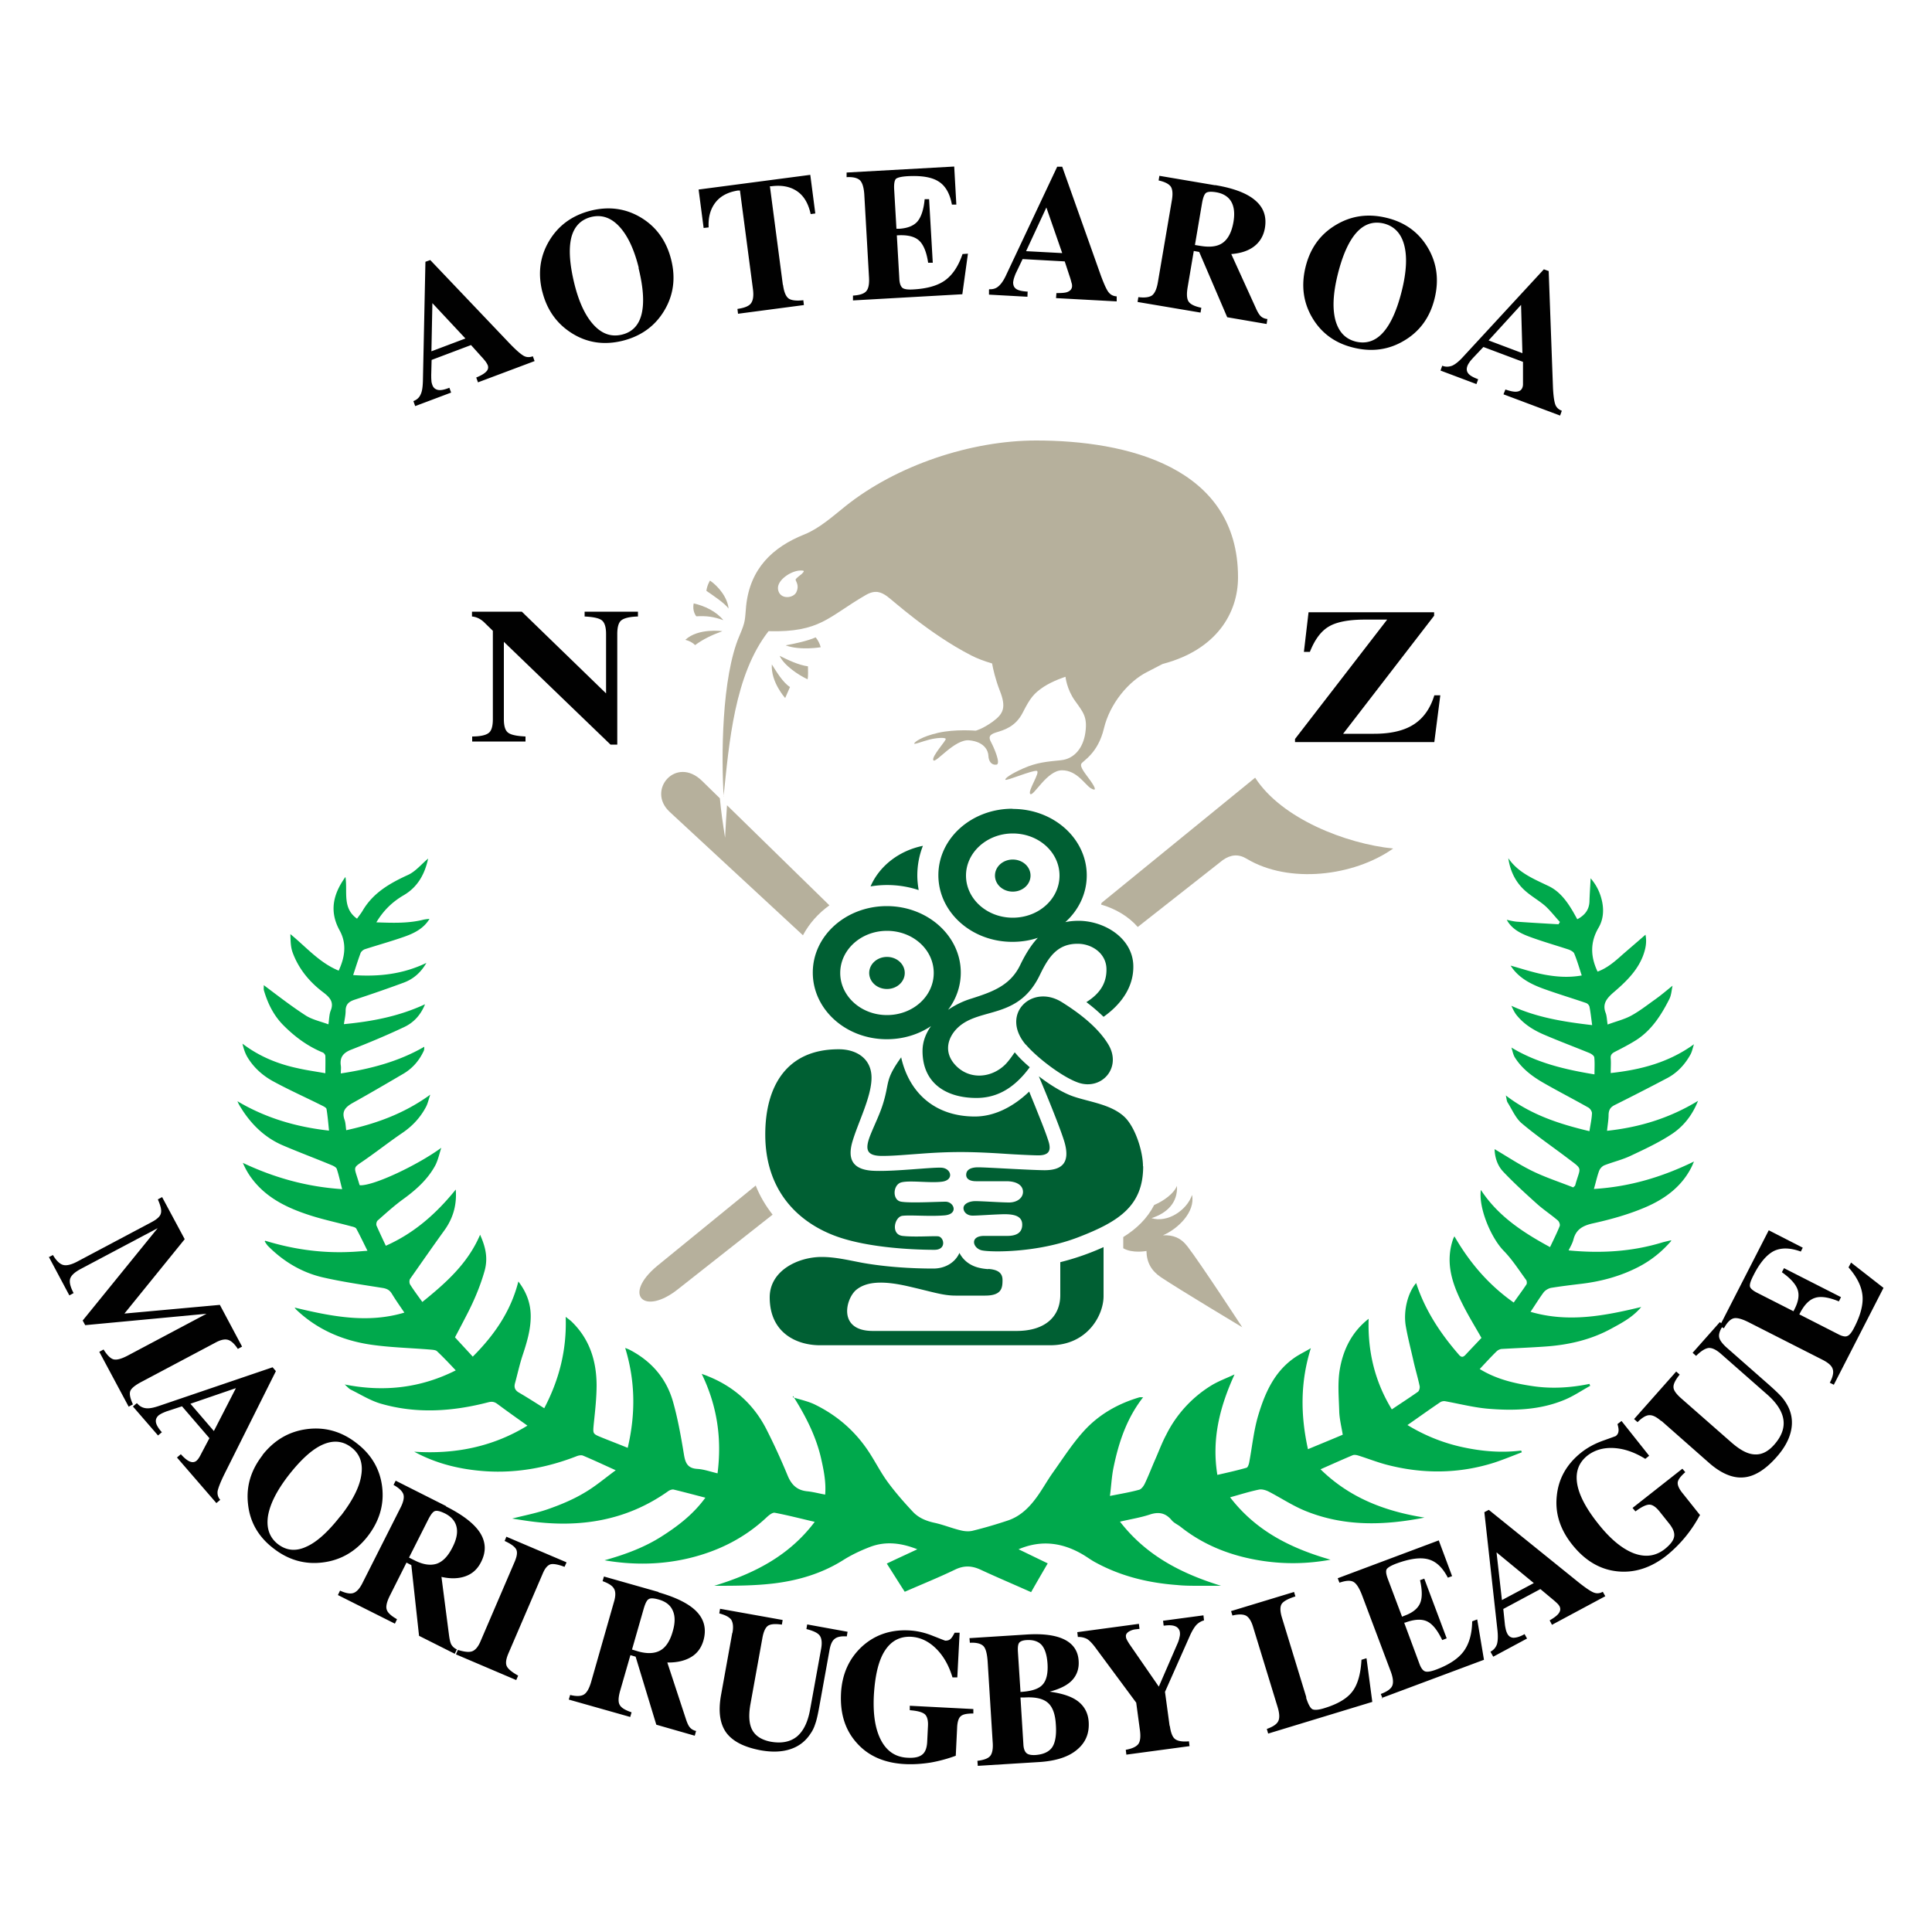
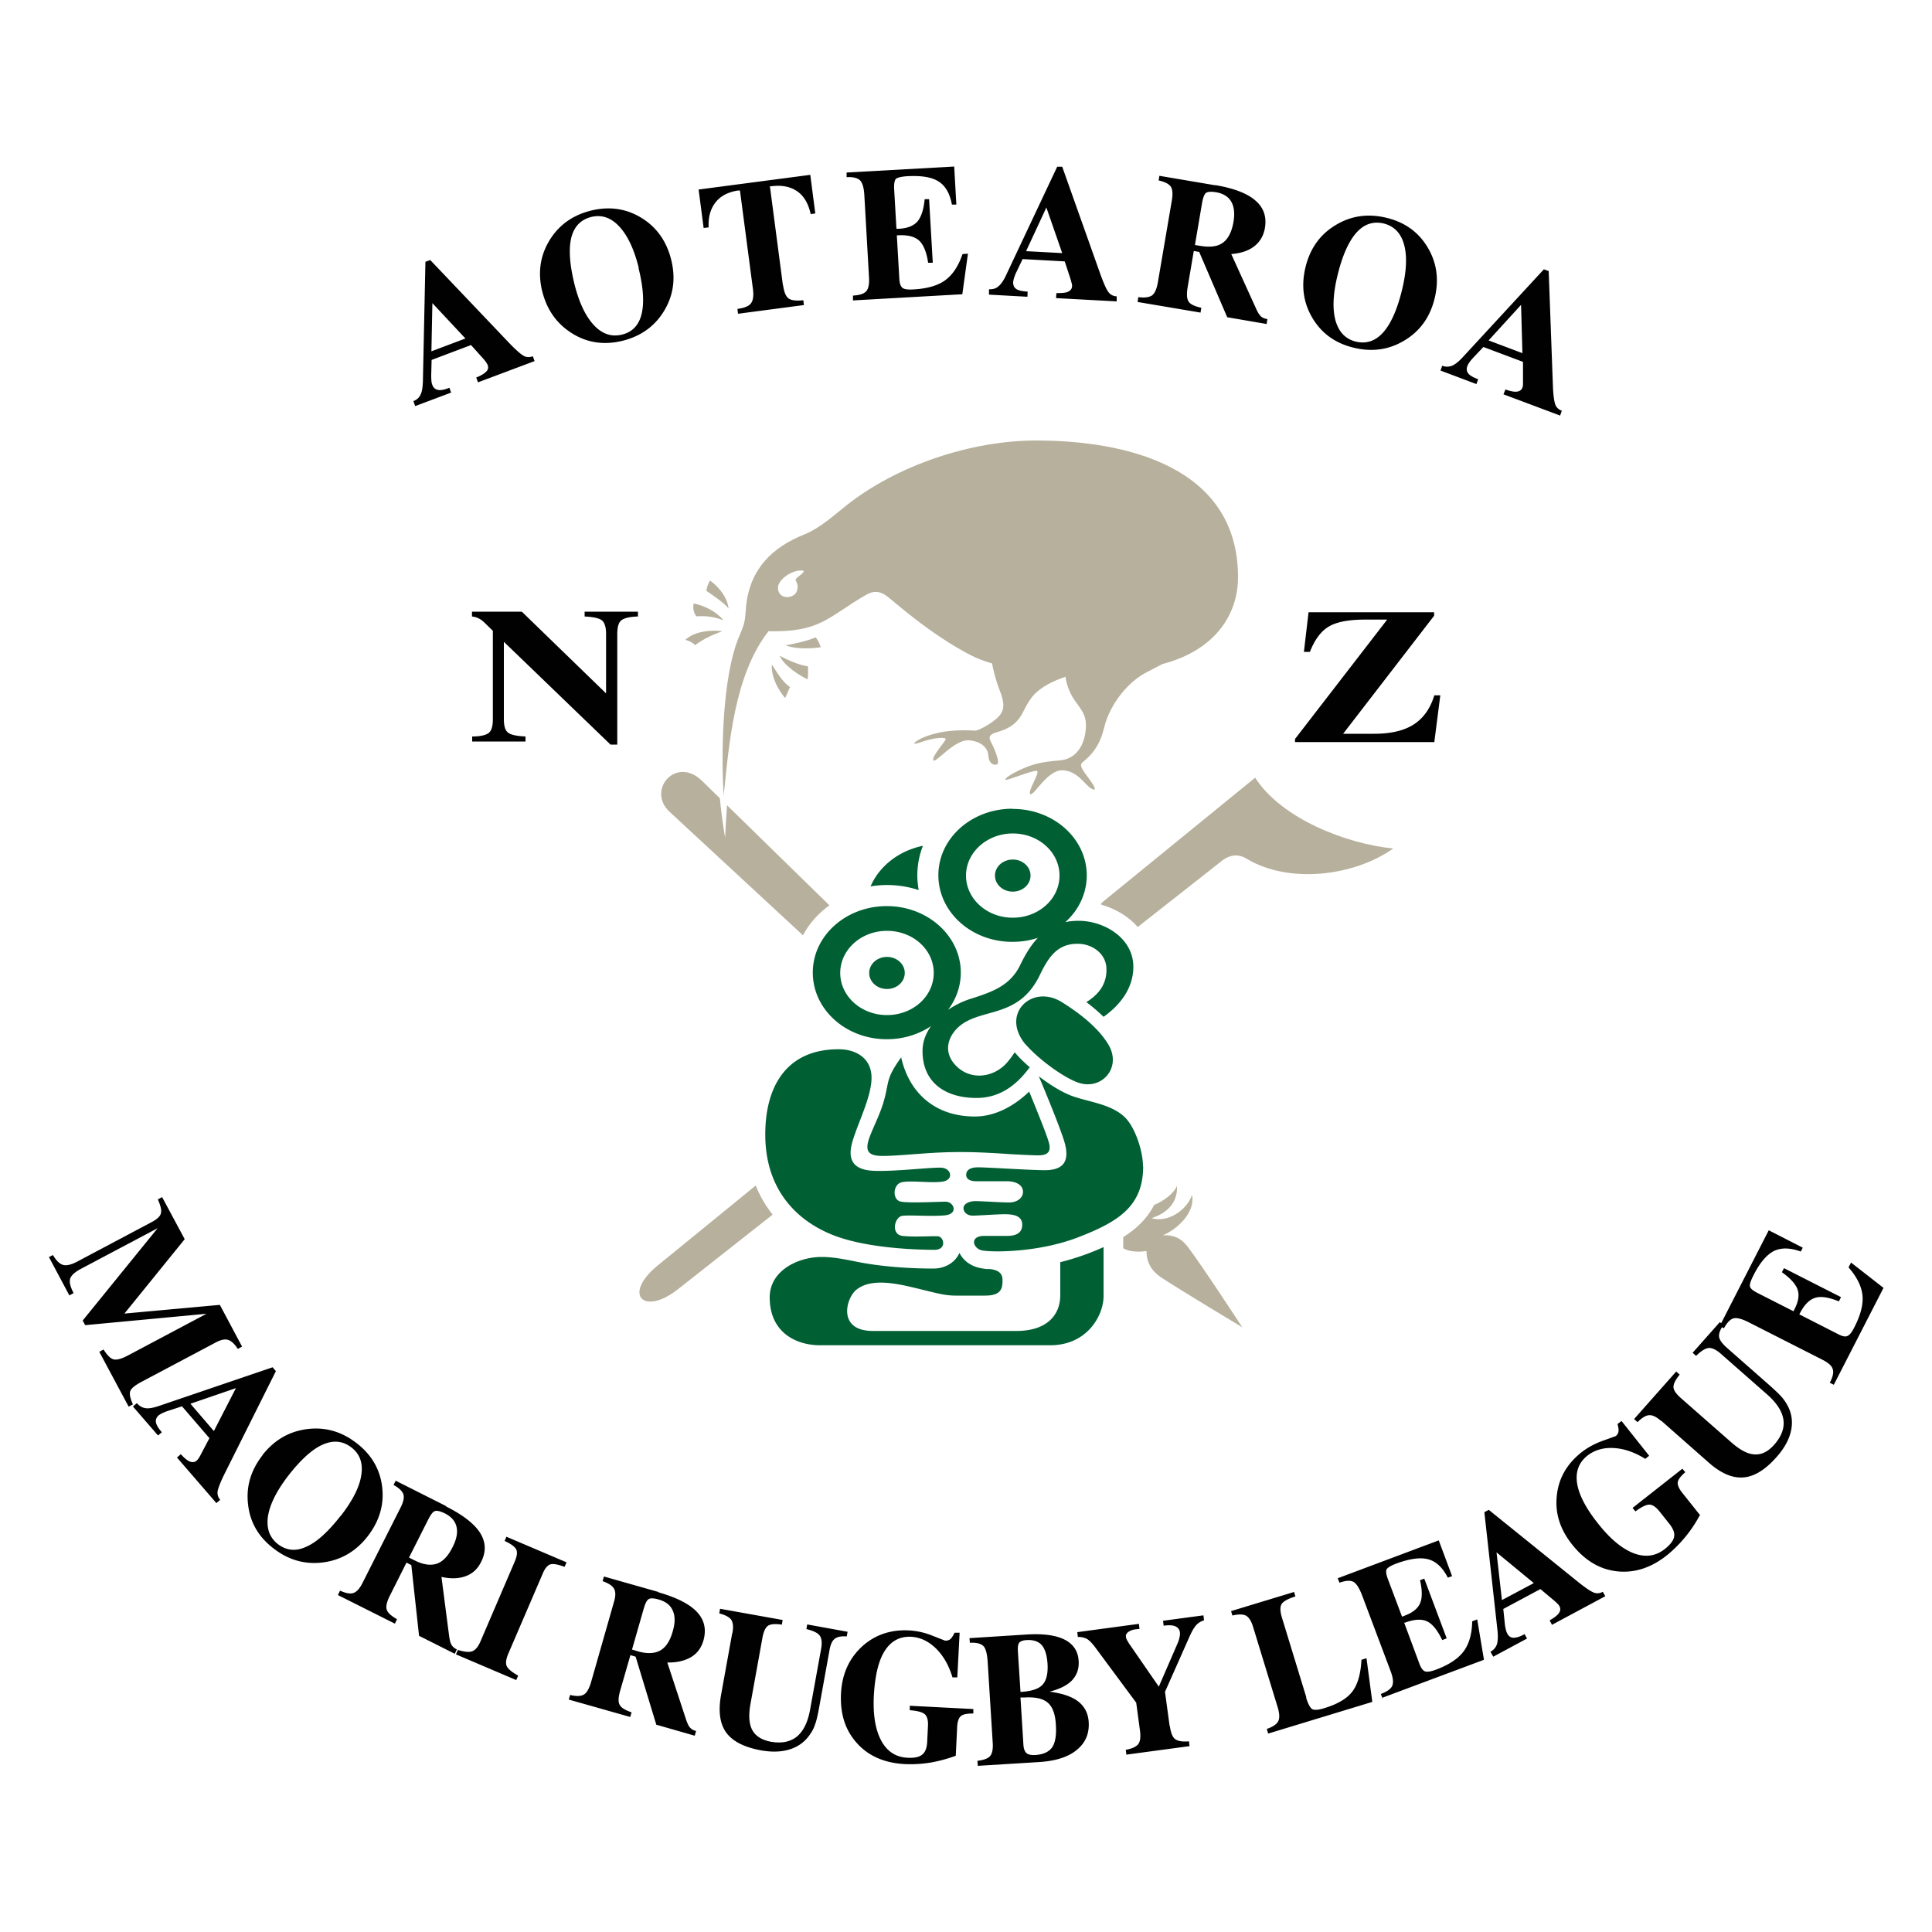
<svg xmlns="http://www.w3.org/2000/svg" width="100" height="100" fill-rule="evenodd" stroke-linejoin="round" stroke-miterlimit="2" clip-rule="evenodd" viewBox="0 0 100 100" xml:space="preserve">
-   <path fill="#00a94c" fill-rule="nonzero" d="M41.03 72.32c.4.13.82.21 1.19.4 1.17.58 2.11 1.42 2.81 2.52.32.5.59 1.03.94 1.5.4.54.84 1.04 1.3 1.53.29.3.68.46 1.1.55.46.1.89.28 1.35.39.2.05.43.07.63.02.61-.15 1.22-.33 1.82-.53.65-.22 1.11-.68 1.5-1.22.29-.4.53-.84.82-1.25.52-.73 1.01-1.5 1.61-2.16.77-.85 1.75-1.41 2.86-1.74.07-.02.14 0 .21-.01-.84 1.07-1.26 2.31-1.53 3.62-.1.47-.12.96-.19 1.49.55-.11 1.04-.19 1.51-.32.12-.03.24-.2.3-.33.19-.4.35-.82.53-1.23.19-.43.35-.87.57-1.28a6.28 6.28 0 0 1 2.34-2.56c.36-.22.77-.37 1.2-.57-.77 1.69-1.19 3.35-.89 5.2.53-.12 1.02-.23 1.51-.37.07-.02.12-.18.14-.28.15-.8.23-1.63.46-2.41.34-1.14.81-2.23 1.82-2.96.27-.2.58-.34.91-.54-.55 1.75-.54 3.46-.15 5.23.62-.26 1.19-.49 1.8-.75-.06-.38-.16-.77-.18-1.16-.02-.76-.1-1.55.04-2.29.18-.98.62-1.88 1.48-2.55-.05 1.68.31 3.23 1.2 4.69.46-.31.91-.6 1.35-.91.07-.05.11-.21.09-.3-.1-.47-.24-.92-.34-1.39-.13-.57-.28-1.15-.38-1.73-.13-.8.12-1.73.54-2.21.46 1.41 1.26 2.62 2.23 3.73.12.13.21.1.31 0 .26-.28.53-.56.84-.89-.31-.55-.67-1.13-.97-1.73-.54-1.06-.91-2.15-.51-3.35.02-.07.06-.13.08-.18.78 1.35 1.76 2.51 3.07 3.43.22-.32.45-.62.66-.94.03-.05.02-.17-.01-.22-.38-.52-.73-1.07-1.17-1.52-.67-.69-1.31-2.24-1.18-3.15.89 1.36 2.18 2.2 3.58 2.96.19-.4.36-.74.5-1.09.03-.08-.03-.24-.11-.3-.35-.3-.75-.56-1.09-.87-.59-.53-1.18-1.07-1.73-1.65-.3-.32-.43-.75-.44-1.16.65.38 1.29.81 1.97 1.14.68.33 1.42.57 2.1.84.07-.07.09-.08.1-.1.28-1.03.45-.77-.48-1.48-.77-.58-1.57-1.13-2.3-1.75-.31-.27-.49-.71-.72-1.07-.05-.09-.05-.21-.09-.36 1.31 1.01 2.78 1.48 4.33 1.85.05-.34.12-.64.13-.93 0-.1-.1-.25-.2-.3-.76-.43-1.54-.83-2.29-1.26-.58-.33-1.12-.73-1.49-1.31-.1-.15-.13-.35-.19-.53 1.32.8 2.78 1.14 4.3 1.39 0-.31.02-.6-.01-.88-.01-.09-.16-.19-.26-.23-.76-.31-1.53-.6-2.28-.92-.55-.23-1.06-.53-1.45-1-.13-.15-.22-.34-.3-.52 1.32.61 2.72.83 4.18 1-.05-.36-.08-.66-.14-.96a.3.3 0 0 0-.19-.19c-.7-.24-1.4-.45-2.1-.7-.71-.25-1.38-.58-1.79-1.23.58.16 1.17.36 1.77.47.61.11 1.23.16 1.91.04-.13-.4-.24-.78-.39-1.14-.04-.09-.18-.16-.28-.2-.7-.23-1.41-.43-2.1-.69-.44-.17-.87-.4-1.11-.85.19.04.38.09.57.1.7.05 1.4.09 2.11.13.02-.04.05-.08.07-.12-.25-.27-.48-.57-.75-.82-.32-.28-.7-.49-1.02-.77-.51-.44-.8-1.02-.9-1.71.51.75 1.31 1.07 2.08 1.44.57.27.94.77 1.26 1.31.07.12.14.25.23.41.38-.2.61-.48.63-.91.01-.38.04-.76.06-1.21.33.38.51.79.6 1.23.09.46.05.92-.19 1.33-.44.75-.42 1.49-.05 2.27.5-.18.9-.53 1.29-.88.39-.34.78-.67 1.19-1.03.08.4 0 .75-.13 1.1-.31.8-.92 1.37-1.55 1.91-.34.3-.56.58-.38 1.04.06.16.06.35.1.6.42-.16.85-.26 1.22-.46.44-.24.83-.55 1.24-.84.31-.22.6-.47.9-.71-.05.23-.06.49-.17.7-.42.83-.92 1.61-1.72 2.12-.35.22-.72.41-1.09.6-.16.08-.24.17-.22.35.02.24 0 .47 0 .75 1.57-.17 3.01-.55 4.31-1.49-.06.17-.09.35-.17.51-.29.53-.69.97-1.23 1.25-.89.47-1.79.93-2.69 1.38-.23.11-.32.25-.33.5 0 .27-.05.53-.08.84 1.68-.18 3.23-.65 4.71-1.55-.31.78-.79 1.36-1.42 1.76-.65.42-1.36.75-2.06 1.08-.44.21-.92.32-1.38.5a.55.55 0 0 0-.27.31c-.1.28-.16.57-.26.91 1.82-.11 3.5-.6 5.18-1.42-.07.16-.11.26-.16.35-.53 1.01-1.42 1.63-2.43 2.05-.86.36-1.77.61-2.68.81-.51.12-.84.32-.97.83-.05.19-.15.36-.25.56 1.65.16 3.25.07 4.81-.4.16-.05.32-.08.48-.12 0 0 .02.02.03.02-.48.56-1.05 1.02-1.71 1.36-.95.49-1.97.76-3.04.88-.5.06-.99.12-1.48.2-.14.03-.29.12-.38.23-.23.31-.43.64-.68 1.01 1.95.57 3.82.21 5.73-.25-.44.53-1 .82-1.55 1.12-1.08.59-2.25.85-3.47.93-.73.05-1.46.08-2.18.12-.09 0-.2.05-.27.11-.3.29-.58.6-.89.93.86.53 1.81.75 2.77.89.97.14 1.94.08 2.91-.12.01.03.02.06.04.1-.44.24-.86.53-1.32.72-1.29.54-2.66.58-4.03.46-.72-.07-1.43-.25-2.14-.38-.09-.02-.21 0-.29.06-.55.37-1.09.76-1.68 1.17.89.54 1.83.92 2.83 1.14 1.01.22 2.03.31 3.06.18 0 .03.02.06.03.09-.47.18-.93.37-1.41.53-1.85.59-3.73.6-5.6.11-.49-.13-.97-.32-1.45-.47-.09-.03-.21-.05-.29-.02-.55.23-1.08.47-1.67.73 1.5 1.47 3.31 2.17 5.38 2.5-2.13.42-4.17.46-6.15-.34-.67-.27-1.28-.68-1.92-1.01-.14-.07-.34-.13-.49-.1-.49.1-.96.25-1.5.4 1.32 1.72 3.1 2.63 5.2 3.23-1.22.22-2.34.23-3.46.07-1.58-.23-3.04-.77-4.3-1.77-.15-.12-.35-.2-.47-.35-.31-.37-.66-.44-1.12-.29-.48.16-.99.24-1.55.37 1.37 1.77 3.19 2.69 5.23 3.32h-1.12c-.39 0-.77 0-1.16-.04-1.48-.11-2.89-.45-4.2-1.16-.21-.11-.4-.25-.61-.38-1.07-.65-2.19-.82-3.39-.31.5.24.99.48 1.51.73-.31.53-.6 1.03-.86 1.49-.89-.4-1.77-.77-2.63-1.17-.44-.2-.84-.22-1.3 0-.85.41-1.72.76-2.61 1.15-.28-.43-.59-.93-.93-1.46.52-.25 1.03-.48 1.58-.74-.83-.33-1.64-.43-2.45-.12-.47.18-.94.4-1.37.67-1.09.69-2.29 1.05-3.54 1.21-1.04.13-2.09.13-3.15.13 2.04-.62 3.87-1.54 5.2-3.31-.7-.16-1.38-.34-2.07-.47-.11-.02-.28.11-.39.21-1.14 1.08-2.49 1.76-4 2.13-1.44.35-2.91.38-4.42.12 1.04-.29 2.02-.65 2.9-1.2.87-.55 1.68-1.16 2.32-2.04-.58-.15-1.1-.29-1.64-.42-.08-.02-.21.03-.28.08-2.17 1.54-4.58 1.91-7.16 1.56-.3-.04-.6-.09-.92-.14.67-.17 1.31-.29 1.92-.51.62-.22 1.24-.48 1.81-.82.57-.33 1.07-.76 1.63-1.17-.62-.28-1.15-.53-1.7-.76-.08-.03-.2-.01-.29.02-1.53.6-3.12.9-4.76.79-1.29-.09-2.52-.38-3.68-1.01 2.1.14 4.07-.25 5.86-1.35-.52-.37-1.03-.73-1.54-1.11-.16-.12-.28-.15-.48-.1-1.85.48-3.72.61-5.58.07-.54-.16-1.03-.47-1.54-.72-.1-.05-.17-.14-.32-.27 2.06.41 3.96.17 5.75-.73-.33-.35-.64-.68-.97-.99-.06-.06-.19-.07-.28-.08-1.05-.09-2.1-.11-3.14-.26-1.43-.21-2.74-.76-3.82-1.77a.72.72 0 0 1-.13-.15c1.91.46 3.78.83 5.68.26-.23-.34-.45-.65-.65-.98-.11-.18-.24-.25-.44-.29-1.06-.17-2.12-.32-3.16-.56-1.09-.26-2.03-.83-2.82-1.63-.06-.07-.11-.15-.16-.23.01 0 .02-.02.03-.03 1.43.44 2.9.65 4.4.58.29-.01.58-.04.89-.06-.2-.4-.38-.78-.58-1.15-.04-.06-.15-.09-.24-.11-.77-.21-1.56-.37-2.32-.63-1.13-.38-2.17-.91-2.89-1.91-.16-.22-.3-.47-.42-.75 1.63.77 3.31 1.24 5.14 1.36-.1-.38-.17-.72-.28-1.05-.03-.08-.16-.15-.26-.19-.84-.35-1.7-.67-2.54-1.03-.86-.37-1.53-.99-2.05-1.77-.1-.16-.21-.31-.29-.51 1.45.86 3.02 1.33 4.74 1.52-.04-.39-.07-.76-.13-1.12-.02-.08-.18-.15-.28-.2-.82-.41-1.65-.78-2.46-1.22-.54-.29-1.01-.7-1.34-1.24-.13-.21-.21-.46-.27-.72.88.67 1.85 1.06 2.9 1.28.44.1.89.16 1.39.25 0-.34.01-.61 0-.89 0-.07-.08-.17-.15-.19-.77-.32-1.42-.8-2.01-1.39-.52-.52-.82-1.14-1.02-1.82-.02-.08 0-.18-.01-.27.71.53 1.4 1.07 2.14 1.55.34.23.78.32 1.21.48.04-.29.04-.52.12-.72.18-.45-.07-.69-.38-.93-.72-.54-1.28-1.22-1.59-2.06-.11-.29-.11-.62-.12-.96.82.67 1.5 1.48 2.5 1.89.32-.69.43-1.39.05-2.08-.54-.98-.35-1.87.3-2.77.12.76-.18 1.61.6 2.16.12-.17.22-.29.3-.43.54-.91 1.39-1.4 2.33-1.83.4-.18.7-.56 1.05-.85-.17.79-.53 1.47-1.27 1.9-.58.34-1.04.78-1.41 1.4.85.03 1.66.06 2.45-.14.1-.02.2-.03.3-.04-.29.49-.78.74-1.29.92-.68.24-1.37.43-2.05.65-.09.03-.2.12-.23.21-.13.35-.24.7-.38 1.13 1.32.09 2.56-.04 3.79-.63-.3.52-.69.84-1.17 1.02-.84.31-1.68.6-2.53.88-.31.1-.48.24-.48.58 0 .21-.05.43-.09.69 1.46-.14 2.84-.4 4.2-1.03-.23.57-.6.96-1.1 1.19-.89.42-1.8.8-2.72 1.16-.41.16-.6.39-.54.82.02.12 0 .25 0 .41 1.53-.23 2.99-.61 4.32-1.38 0 .07 0 .16-.03.22-.23.49-.57.89-1.04 1.17-.87.51-1.74 1.02-2.62 1.51-.36.2-.6.42-.44.87.06.16.06.34.09.55 1.55-.34 3-.86 4.35-1.84-.09.26-.13.47-.23.65-.29.54-.69.97-1.2 1.32-.62.42-1.21.88-1.82 1.31-.82.59-.72.32-.42 1.36 0 .02.02.04.03.05.73.03 3.01-1.06 4.21-1.94-.1.31-.17.65-.32.93-.39.71-.98 1.24-1.64 1.72-.47.34-.9.73-1.34 1.12-.05.05-.08.19-.05.26.15.34.31.68.48 1.04 1.47-.65 2.62-1.67 3.62-2.91.06.78-.13 1.47-.58 2.1-.6.83-1.19 1.68-1.78 2.52-.05.07-.05.22 0 .3.19.3.4.58.63.9 1.21-.98 2.35-1.98 2.99-3.48.28.63.42 1.2.23 1.88-.24.84-.58 1.62-.98 2.38-.19.37-.38.73-.55 1.05.32.35.61.66.92 1 1.12-1.12 1.97-2.35 2.36-3.89.41.53.64 1.12.64 1.8 0 .68-.19 1.32-.4 1.96-.17.5-.28 1.02-.42 1.53-.05.21.02.35.21.46.43.25.85.52 1.31.81.77-1.47 1.17-3.01 1.11-4.73.13.1.21.16.29.23.94.9 1.3 2.03 1.31 3.29 0 .68-.08 1.37-.15 2.05-.04.47-.06.48.38.66.44.18.89.35 1.38.55.41-1.74.4-3.44-.13-5.17.08.03.16.06.24.1 1.13.59 1.9 1.49 2.24 2.7.25.89.41 1.8.56 2.71.07.44.19.72.69.75.34.02.67.14 1.05.23.23-1.81-.02-3.5-.82-5.15.13.05.23.08.34.13 1.36.55 2.38 1.48 3.03 2.78.39.77.75 1.56 1.08 2.36.2.48.49.76 1.02.81.3.03.59.11.92.17.05-.61-.06-1.2-.19-1.78-.26-1.21-.82-2.29-1.47-3.32l-.02.06Z" />
  <path fill="#010101" fill-rule="nonzero" d="m77.05 17.62 1.75.66-.07-2.5-1.68 1.84Zm-2.4 1.31c.18.07.34.06.51 0 .16-.07.35-.22.56-.45l4.19-4.54.25.09.22 5.99c.02.48.07.79.13.94.06.14.17.24.33.3l-.09.25-2.93-1.1.1-.25c.26.09.46.13.6.11.14-.02.23-.08.28-.21a.47.47 0 0 0 .03-.19v-1.14l-2.05-.77-.53.56c-.07.08-.14.15-.19.23-.05.07-.09.14-.11.2-.05.14-.04.26.04.37.08.11.24.2.47.29l.05.02-.09.25-1.86-.7.09-.25Zm-2.09-3.89c.24-.97.28-1.76.12-2.36-.16-.6-.51-.97-1.05-1.11-.54-.13-1.01.02-1.41.46-.4.44-.73 1.17-.98 2.18-.24.97-.28 1.75-.12 2.36.17.61.51.97 1.05 1.11.54.13 1.01-.02 1.41-.46.4-.44.73-1.17.98-2.18Zm-4.98-1.24c.24-.96.76-1.68 1.57-2.16.8-.48 1.68-.6 2.64-.36.94.23 1.65.75 2.12 1.55.47.8.58 1.68.34 2.64-.24.96-.76 1.68-1.57 2.16-.8.48-1.68.6-2.64.36-.94-.23-1.65-.75-2.12-1.55-.47-.8-.58-1.68-.34-2.64Zm-5.74-1.12.31.05c.5.08.88.03 1.15-.17.27-.2.45-.55.54-1.05.08-.45.04-.81-.11-1.07s-.42-.43-.79-.49c-.25-.04-.42-.03-.51.03-.09.06-.16.24-.21.52l-.37 2.18h-.01Zm1.05-3.1c.97.16 1.67.43 2.09.8.43.37.59.84.49 1.43-.07.39-.25.7-.54.93-.29.23-.69.37-1.2.41l1.26 2.77c.09.21.18.36.26.44.08.08.19.13.32.15h.03l-.04.26-2.04-.35-1.45-3.38-.28-.05-.32 1.89c-.06.36-.04.6.06.74s.32.24.65.31l-.04.25-3.26-.55.04-.25c.33.04.56.01.71-.09.14-.11.24-.33.3-.67l.73-4.28c.05-.31.03-.54-.06-.68-.1-.14-.31-.25-.63-.32l.04-.24 2.89.49-.01-.01ZM53.11 13l1.87.1-.82-2.36L53.11 13Zm-1.9 1.97c.19.01.35-.04.48-.16.13-.11.27-.31.4-.6l2.63-5.58h.26l2.01 5.66c.17.45.3.74.41.86.1.12.24.18.4.19v.26l-3.14-.17.02-.26c.27 0 .48-.01.6-.07.13-.06.2-.15.21-.28 0-.05 0-.11-.03-.19-.02-.08-.05-.2-.1-.34l-.25-.76-2.18-.12-.33.69c-.05.1-.08.19-.11.28-.03.09-.04.16-.05.23 0 .15.04.26.15.34.11.08.29.12.54.14h.06l-.01.27-1.99-.11v-.26l.02-.02Zm-7.06.58v-.25c.33-.02.56-.09.68-.22s.17-.37.15-.72l-.24-4.22c-.02-.42-.1-.68-.23-.81-.13-.12-.36-.18-.69-.16v-.24l5.57-.31.11 1.97h-.23c-.1-.56-.33-.97-.68-1.19-.35-.23-.89-.32-1.62-.28-.32.02-.52.07-.6.14-.07.08-.1.25-.09.51l.12 2.07h.16c.43-.03.74-.16.93-.38.19-.23.32-.61.37-1.15h.23l.19 3.29h-.24c-.08-.55-.24-.94-.47-1.15-.23-.21-.6-.3-1.11-.27h-.04l.13 2.26c.01.23.07.38.16.46.09.07.28.1.57.08.72-.04 1.27-.2 1.65-.48.38-.28.68-.73.89-1.35l.28-.02-.29 2.1-5.66.32Zm-3.62-.8c.05.37.15.6.29.7.14.1.4.13.76.09l.03.25-3.41.45-.03-.25c.35-.05.59-.14.7-.29.11-.15.15-.39.1-.75l-.67-5.09h-.1c-.51.08-.9.28-1.16.61-.26.33-.39.76-.36 1.3l-.26.03-.26-1.99 5.78-.76.26 2-.24.03c-.12-.55-.35-.94-.7-1.18s-.79-.33-1.33-.26h-.08l.67 5.1.01.01Zm-7.47-.89c-.24-.97-.58-1.68-1.01-2.14-.43-.46-.91-.62-1.45-.49-.54.14-.88.49-1.03 1.07-.14.58-.09 1.37.16 2.39.24.97.58 1.68 1.01 2.14.43.46.91.62 1.45.49.54-.13.88-.49 1.02-1.07.14-.58.09-1.37-.16-2.38l.01-.01Zm-4.99 1.24c-.24-.96-.12-1.84.36-2.64s1.2-1.32 2.16-1.56c.94-.23 1.81-.11 2.6.37s1.31 1.21 1.55 2.17.12 1.84-.36 2.64-1.2 1.32-2.16 1.56c-.94.23-1.81.11-2.6-.38s-1.31-1.21-1.55-2.17v.01Zm-5.73 3.08 1.75-.66-1.71-1.83-.05 2.49h.01Zm3.74 19.04c0 .36.07.6.23.71.15.11.45.17.89.19v.26h-2.76v-.26c.43 0 .71-.07.85-.18.15-.11.22-.35.22-.72v-4.57l-.39-.38-.03-.03c-.2-.2-.42-.31-.66-.33v-.25h2.58l4.36 4.23v-3.08c0-.36-.08-.6-.23-.71-.15-.11-.45-.17-.88-.19v-.25h2.76v.25c-.42.01-.7.08-.85.19-.15.11-.22.35-.22.72v5.72h-.35l-5.52-5.32v4Zm68.85 34.46-.22-.11c.16-.3.21-.54.15-.71-.05-.17-.23-.33-.55-.49l-3.78-1.92c-.37-.19-.64-.26-.81-.21-.17.05-.33.22-.49.51l-.22-.11 2.54-4.96 1.76.9-.1.2c-.55-.2-1.01-.21-1.39-.03-.37.19-.73.6-1.06 1.26-.15.29-.21.48-.18.59.03.1.16.21.4.33l1.85.94.07-.14c.19-.38.24-.71.14-.99-.1-.28-.37-.58-.81-.89l.11-.21 2.95 1.5-.11.22c-.53-.22-.95-.28-1.24-.18-.29.09-.56.36-.79.82l-.02.03 2.02 1.03c.21.11.37.14.47.09.11-.04.23-.19.36-.45.33-.64.47-1.2.42-1.66-.05-.47-.29-.95-.72-1.44l.13-.25 1.68 1.31-2.58 5.03.02-.01Zm-8.95 1.87c-.24-.21-.44-.31-.61-.3-.17 0-.38.13-.61.36l-.18-.16 2.18-2.46.18.16c-.22.27-.33.49-.32.65 0 .16.14.35.4.58l2.62 2.3c.44.38.83.59 1.19.6.36.02.69-.15 1-.5.38-.43.54-.86.48-1.29-.06-.43-.34-.87-.84-1.31l-2.4-2.11c-.24-.21-.45-.31-.63-.3-.17.02-.39.15-.65.41l-.18-.16 1.41-1.59.18.16c-.17.24-.24.44-.22.6.02.16.15.34.38.55l2.16 1.9c.34.3.58.53.71.68.13.15.23.31.31.46.21.41.26.84.16 1.29-.1.45-.35.9-.74 1.34-.58.66-1.16 1.02-1.72 1.06-.56.05-1.17-.21-1.8-.77l-2.45-2.16-.01.01Zm1.99 4.9a6.768 6.768 0 0 1-1.69 2.05c-.83.66-1.7.93-2.59.83-.9-.1-1.67-.57-2.32-1.39-.62-.78-.89-1.62-.79-2.52.09-.9.52-1.65 1.28-2.25.32-.25.69-.45 1.11-.6.42-.15.64-.23.66-.24.08-.06.13-.14.14-.23.02-.09 0-.22-.05-.39l.21-.16 1.43 1.8-.2.16c-.55-.34-1.09-.53-1.63-.56-.53-.03-.98.1-1.35.38-.46.36-.64.84-.55 1.44.09.6.46 1.31 1.11 2.12.62.78 1.23 1.28 1.83 1.51.6.22 1.13.15 1.61-.23.27-.22.43-.42.47-.62.04-.2-.04-.41-.23-.66l-.51-.64c-.19-.24-.37-.37-.54-.37-.17 0-.41.12-.72.35l-.15-.18 2.58-2.03.15.18c-.24.21-.37.38-.39.52-.02.14.06.34.26.58l.9 1.13-.03.02Zm-10.23 4.37 1.65-.88-1.93-1.59.28 2.47Zm-.59 2.67c.17-.09.27-.22.33-.38.05-.17.06-.41.03-.71l-.68-6.13.23-.12 4.67 3.77c.38.3.64.47.79.52.15.05.3.03.44-.05l.13.23-2.76 1.48-.12-.23c.24-.14.4-.26.48-.38.08-.12.09-.23.03-.35a.644.644 0 0 0-.12-.15c-.06-.06-.15-.14-.26-.23l-.61-.51-1.92 1.03.08.77c.01.11.03.2.05.29.02.09.05.16.08.22.07.13.17.2.31.21.13 0 .31-.04.53-.16l.05-.03.13.23-1.75.94-.13-.23-.01-.03Zm-5.59 2.42-.09-.23c.32-.12.52-.26.59-.42.07-.16.05-.4-.07-.73l-1.49-3.96c-.15-.39-.3-.62-.46-.7-.16-.08-.39-.06-.71.05l-.09-.23 5.23-1.96.69 1.85-.22.08c-.27-.52-.6-.84-1.01-.95-.4-.11-.94-.04-1.63.21-.3.11-.48.22-.53.31-.05.1-.02.27.07.51l.73 1.94.15-.06c.4-.15.66-.36.78-.63s.12-.67 0-1.2l.22-.08 1.16 3.09-.23.09c-.25-.52-.51-.84-.79-.97s-.66-.11-1.14.07h-.04l.79 2.13c.08.22.18.35.29.39.11.04.3.01.57-.09.67-.25 1.15-.57 1.43-.95s.43-.9.44-1.55l.26-.1.35 2.09-5.3 1.98.05.02Zm-3.96-.05c.11.35.22.55.33.61.11.05.32.04.63-.06.68-.21 1.16-.49 1.44-.86s.43-.92.47-1.64l.26-.08.3 2.26-5.39 1.64-.07-.24c.31-.11.51-.24.59-.4.08-.16.07-.4-.03-.73l-1.27-4.15c-.09-.3-.21-.49-.36-.58-.15-.08-.39-.09-.71-.01l-.07-.23 3.26-.99.07.23c-.38.12-.62.25-.71.39-.09.14-.09.38.02.73l1.26 4.12-.02-.01Zm-7.05 1.47c.05.36.14.59.28.69.14.1.37.14.71.11l.03.25-3.27.44-.03-.25c.33-.06.54-.16.65-.3.1-.14.13-.38.08-.73l-.19-1.41-2.06-2.78c-.2-.28-.37-.45-.49-.52a.962.962 0 0 0-.47-.1l-.03-.25 3.19-.43.03.26-.17.02a.86.86 0 0 0-.41.14c-.09.07-.14.15-.12.25 0 .05.02.1.05.16.03.06.07.12.11.19l1.54 2.23.95-2.19c.06-.13.1-.25.12-.36.03-.11.03-.2.02-.27a.376.376 0 0 0-.23-.3c-.13-.06-.32-.07-.56-.04h-.05l-.03-.25 2.09-.28.03.26c-.15.04-.28.12-.39.23-.11.12-.22.3-.33.54l-1.3 2.93.24 1.77.01-.01Zm-7.75-1.76h.09c.53-.04.89-.16 1.08-.38.19-.21.28-.57.25-1.07-.03-.45-.13-.77-.3-.97-.17-.19-.43-.28-.78-.26-.19.01-.32.06-.38.13-.07.08-.09.25-.07.52l.13 2.02-.02.01Zm.02.3.15 2.41c.01.23.07.38.16.46.09.08.24.11.46.1.41-.03.7-.16.87-.4.16-.24.23-.63.19-1.18-.03-.54-.17-.92-.42-1.13-.24-.21-.64-.3-1.18-.27h-.23v.01Zm-2.21 3.52-.02-.25c.33-.04.55-.12.66-.25.11-.13.16-.38.13-.73l-.26-4.17c-.03-.41-.1-.68-.23-.8s-.36-.18-.69-.16l-.02-.24 2.99-.19c.84-.05 1.49.04 1.94.27.45.23.69.6.72 1.09.03.4-.09.74-.33 1-.25.27-.64.46-1.17.6.65.09 1.15.25 1.48.51.33.26.51.61.54 1.05.04.6-.16 1.08-.61 1.45-.44.37-1.08.57-1.9.63l-3.23.2v-.01Zm-1.12-.52c-.43.16-.87.28-1.32.36-.45.07-.88.1-1.31.08-1.06-.05-1.9-.41-2.5-1.08-.61-.67-.88-1.52-.83-2.57.05-1 .41-1.8 1.07-2.42.66-.61 1.48-.9 2.45-.85.4.02.81.11 1.23.28.41.16.63.25.65.25.1 0 .19-.02.26-.08s.14-.17.22-.33h.26l-.12 2.31h-.25c-.19-.63-.48-1.13-.86-1.5-.38-.37-.8-.57-1.27-.6-.59-.03-1.04.21-1.37.72-.33.51-.51 1.29-.57 2.32-.05 1 .08 1.77.38 2.33s.75.86 1.36.89c.35.02.6-.03.76-.16.16-.12.24-.34.26-.64l.04-.82c.02-.31-.04-.52-.16-.63-.13-.11-.38-.18-.78-.21v-.23l3.29.17v.23c-.33 0-.54.04-.65.14-.11.09-.18.29-.19.61l-.07 1.44.02-.01Zm-11.58-6.35c.06-.31.03-.53-.06-.68-.1-.14-.31-.25-.62-.33l.04-.24 3.24.58-.04.24c-.35-.05-.59-.03-.72.06s-.23.3-.29.64l-.62 3.43c-.1.57-.07 1.02.1 1.33.17.31.49.51.95.6.56.1 1.01.01 1.35-.26.34-.28.57-.74.69-1.4l.57-3.14c.06-.32.03-.55-.07-.69-.1-.14-.33-.25-.69-.34l.04-.24 2.09.38-.04.24c-.29-.02-.5.02-.63.13-.13.1-.22.3-.27.61l-.51 2.82c-.08.45-.15.77-.22.96-.06.19-.14.36-.24.5-.25.39-.59.66-1.03.81-.44.15-.95.17-1.53.07-.87-.16-1.47-.46-1.81-.92-.33-.46-.42-1.1-.27-1.94l.58-3.21.01-.01Zm-5.2.86.3.09c.48.14.87.12 1.16-.04.29-.16.51-.49.65-.99.13-.44.13-.8 0-1.08-.12-.28-.37-.47-.73-.57-.25-.07-.42-.08-.51-.02-.1.05-.18.22-.26.49l-.61 2.13v-.01Zm1.38-2.96c.94.27 1.61.61 1.99 1.02.38.41.49.9.33 1.47-.11.38-.32.67-.64.86-.32.19-.73.29-1.23.28l.95 2.89c.07.22.14.38.21.46.07.09.17.15.3.19h.03l-.07.25-1.99-.57-1.07-3.52-.27-.08-.53 1.84c-.1.35-.11.6-.02.74.08.15.29.27.61.38l-.07.24-3.18-.9.07-.24c.32.08.56.07.71-.02.15-.09.27-.3.37-.63l1.19-4.17c.09-.3.09-.53 0-.68-.08-.15-.28-.28-.59-.39l.07-.24 2.82.8.01.02Zm-4.77-1.54-.1.22c-.34-.13-.59-.17-.73-.13-.15.05-.28.2-.39.46l-1.78 4.14c-.13.3-.16.52-.09.67.07.15.27.31.59.49l-.1.23-3.12-1.33.1-.23c.33.1.58.13.74.07.16-.06.3-.22.42-.49l1.79-4.17c.11-.27.14-.47.07-.61s-.27-.29-.6-.44l.09-.22 3.1 1.32.01.02Zm-8.15-.26.28.14c.45.23.83.28 1.15.18.32-.11.59-.39.82-.85.21-.41.28-.76.21-1.06-.07-.3-.27-.53-.61-.7-.23-.11-.39-.15-.5-.12-.11.03-.22.18-.35.43l-1 1.98Zm1.91-2.65c.88.44 1.47.9 1.77 1.37.3.48.32.98.05 1.51-.18.36-.44.6-.79.73-.35.13-.77.15-1.26.04l.39 3.01c.03.23.07.4.12.49.06.1.14.18.26.24h.03l-.11.24-1.85-.93-.4-3.66-.25-.13-.86 1.71c-.16.32-.22.57-.16.73.05.16.23.32.53.49l-.11.23-2.95-1.48.11-.23c.3.14.54.18.7.12.17-.06.33-.24.48-.55l1.96-3.88c.14-.28.19-.51.14-.67-.05-.16-.22-.33-.51-.49l.11-.22 2.62 1.32-.02.01Zm-5.44.49c.61-.79.97-1.49 1.06-2.11.1-.62-.08-1.1-.51-1.43-.44-.34-.93-.39-1.48-.15-.55.24-1.14.78-1.78 1.6-.61.79-.96 1.49-1.06 2.11-.09.62.08 1.1.51 1.44.44.34.93.39 1.47.14.55-.24 1.14-.78 1.78-1.6h.01Zm-4.06-3.14c.61-.78 1.38-1.23 2.31-1.35.93-.12 1.79.12 2.57.73.77.59 1.21 1.35 1.32 2.26.11.92-.14 1.77-.75 2.56-.61.78-1.38 1.23-2.31 1.35-.93.12-1.79-.12-2.57-.73-.77-.59-1.21-1.35-1.31-2.27-.11-.92.14-1.77.75-2.55h-.01Zm-3.73-2.67 1.22 1.42 1.14-2.22-2.36.81v-.01Zm-2.74 0c.12.14.27.22.45.24.18.02.41-.03.7-.13l5.85-1.99.17.2-2.68 5.36c-.21.43-.32.73-.34.88-.01.16.03.3.14.42l-.2.17-2.04-2.36.2-.17c.18.2.34.33.47.38.13.05.25.04.35-.05.03-.03.08-.08.12-.15.05-.07.1-.18.17-.31l.37-.7-1.42-1.65-.73.24c-.1.03-.19.07-.28.11-.08.04-.15.08-.2.12-.11.1-.16.21-.14.35.02.13.11.29.27.48l.04.04-.2.17-1.3-1.5.2-.17.03.02Zm-4.6-7.57.23-.12c.17.29.35.46.52.51.17.05.4 0 .7-.15l3.9-2.07c.28-.15.44-.3.47-.46.04-.16-.02-.39-.16-.71l.22-.12 1.17 2.18-3.12 3.85 4.94-.45 1.15 2.16-.22.12c-.17-.26-.34-.42-.51-.47-.17-.05-.39 0-.66.15l-3.77 2c-.37.19-.58.36-.63.51-.05.15 0 .37.14.68l-.22.12-1.52-2.84.22-.12c.19.3.36.47.52.51.16.04.4-.02.74-.2L10.69 68l-6.28.59-.13-.24 3.88-4.78-3.98 2.11c-.32.17-.5.34-.55.51-.05.17.01.42.18.74l-.22.12-1.06-1.99-.02.02Zm64.52-26.67v-.16l4.77-6.18h-1.15c-.84 0-1.47.12-1.87.36-.41.24-.73.68-.98 1.31h-.31l.24-2.05h6.5v.18l-4.71 6.11h1.6c.87 0 1.55-.16 2.05-.48.5-.32.86-.82 1.07-1.51h.31l-.31 2.42h-7.21ZM21.4 20.76c.18-.07.3-.18.37-.34.08-.16.11-.39.12-.71l.13-6.16.25-.09 4.14 4.35c.34.35.58.55.72.62.14.07.29.07.45.01l.09.25-2.93 1.1-.09-.25c.25-.1.43-.21.52-.31.1-.1.12-.22.07-.34-.02-.04-.05-.1-.1-.17a3.4 3.4 0 0 0-.23-.27l-.53-.59-2.04.77-.02.77c0 .11 0 .21.01.3 0 .09.03.17.05.23.05.14.15.22.28.25.13.03.31 0 .55-.09l.05-.02.09.25-1.86.7-.09-.25v-.01Z" />
  <path fill="#005f33" d="M59.17 60.37c0 2.05-1.26 2.86-3.36 3.67-2.1.81-4.5.78-4.98.68-.48-.1-.66-.75.11-.75h1.2c.4 0 .77-.12.77-.58 0-.46-.43-.56-1.05-.54-.61.02-1.24.07-1.52.07s-.47-.18-.47-.39c0-.21.28-.36.62-.36.34 0 1.33.07 1.74.07.41 0 .72-.23.72-.55 0-.32-.3-.55-.86-.55h-1.57c-.29 0-.51-.1-.51-.33s.18-.39.62-.39 2.58.14 3.43.15c.85 0 1.37-.33 1.03-1.48-.22-.72-.87-2.31-1.32-3.38.6.46 1.27.87 1.81 1.05.83.28 1.9.4 2.59 1.02.59.53.99 1.82.99 2.58m-15.74-6.05c.92 0 1.69.49 1.69 1.47s-.68 2.28-.98 3.28c-.29.96.02 1.49 1.08 1.54 1.06.05 3.01-.19 3.52-.16.51.03.66.63.05.72-.6.09-1.68-.08-2.13.04-.44.12-.48.93 0 1 .48.08 1.86 0 2.3 0 .44.01.68.66-.09.71-.76.06-1.73-.03-2.15.02-.41.05-.62.96 0 1.04.62.07 1.51 0 1.83.02.32.01.48.7-.17.7s-3.39-.04-5.22-.75c-1.83-.71-3.54-2.29-3.54-5.22 0-2.49 1.1-4.41 3.79-4.41h.02Zm3.23.41c-.85 1.18-.6 1.27-.93 2.36-.17.57-.45 1.12-.67 1.67-.29.74-.22 1.09.64 1.08.32 0 .64-.02.95-.04l1.22-.09c1.29-.09 2.21-.09 3.5-.02.39.02.78.05 1.15.07.38.02.77.04 1.15.05.59.02.79-.19.6-.76-.19-.58-.44-1.17-.66-1.73l-.33-.81c-.76.73-1.74 1.29-2.81 1.29-2.1 0-3.42-1.26-3.82-3.08l.01.01Zm6.45-.65c.58.68 1.9 1.69 2.72 1.97 1.21.41 2.27-.79 1.54-1.99-.6-.99-1.73-1.76-2.4-2.18-1.54-.96-3.21.61-1.87 2.2h.01Zm-7.19-5.89c1.34 0 2.42.97 2.42 2.18 0 1.21-1.08 2.18-2.42 2.18-1.34 0-2.42-.98-2.42-2.18 0-1.2 1.08-2.18 2.42-2.18Zm0 1.35c.51 0 .92.37.92.83 0 .46-.41.83-.92.83s-.92-.37-.92-.83c0-.46.41-.83.92-.83Zm6.51-7.66c2.12 0 3.83 1.54 3.83 3.44 0 .94-.42 1.8-1.11 2.42.22-.05.46-.07.72-.07 1.34.02 2.76.91 2.8 2.31.03 1.13-.65 2.03-1.54 2.66-.28-.27-.58-.53-.89-.76.62-.39 1.06-.91 1.04-1.73-.02-.79-.74-1.28-1.46-1.29-1.1-.02-1.56.73-1.99 1.62-1.11 2.3-3.07 1.66-4.21 2.69-.53.48-.82 1.28-.14 1.99.73.76 1.87.65 2.58-.07.17-.18.32-.39.47-.61l.04.04c.19.23.45.48.74.73-.15.2-.31.4-.5.59-.62.63-1.35 1-2.26 1-1.55 0-2.79-.75-2.79-2.43 0-.48.17-.91.44-1.29-.64.43-1.43.68-2.29.68-2.12 0-3.83-1.54-3.83-3.45 0-1.91 1.72-3.44 3.83-3.44 2.11 0 3.83 1.54 3.83 3.44 0 .71-.24 1.38-.66 1.93.38-.26.8-.46 1.2-.58 1.06-.34 2.01-.66 2.53-1.73.26-.54.56-1.04.92-1.42-.41.14-.86.21-1.32.21-2.12 0-3.83-1.54-3.83-3.45 0-1.91 1.72-3.44 3.83-3.44l.02.01Zm0 1.27c1.34 0 2.42.97 2.42 2.18 0 1.21-1.08 2.18-2.42 2.18-1.34 0-2.42-.98-2.42-2.18 0-1.2 1.09-2.18 2.42-2.18Zm0 1.35c.51 0 .92.37.92.83 0 .46-.41.83-.92.83s-.92-.37-.92-.83c0-.46.41-.83.92-.83Zm-4.94.83c0-.54.1-1.06.29-1.54-1.24.25-2.26 1.05-2.71 2.1a5.216 5.216 0 0 1 2.49.19c-.04-.24-.07-.5-.07-.75Zm3.67 20.37c-.15-.01-.3-.03-.43-.06-.52-.11-.87-.41-1.06-.78-.22.5-.74.81-1.35.81-1.12 0-2.46-.08-3.69-.3-.69-.13-1.38-.3-2.09-.3-1.23 0-2.69.71-2.69 2.09 0 1.87 1.43 2.48 2.6 2.48h11.92c1.92 0 2.76-1.55 2.76-2.54v-2.54a13.156 13.156 0 0 1-2.24.78v1.7c0 1.07-.73 1.86-2.27 1.86h-7.43c-1.83 0-1.41-1.66-.87-2.12.55-.46 1.44-.48 2.7-.19 1.27.29 1.79.48 2.45.48h1.53c.87 0 .9-.41.9-.81 0-.44-.36-.54-.73-.57l-.01.01Z" />
  <path fill="#b6b09c" d="M39.12 61.36c-2.92 2.38-4.93 4.02-5.1 4.16-1.82 1.51-.68 2.6 1.07 1.21l4.9-3.86c-.36-.46-.66-.96-.88-1.52m-4.44-19.32 6.89 6.38c.33-.62.8-1.14 1.37-1.55l-5.3-5.18c-.04.55-.07 1.1-.1 1.68-.12-.75-.21-1.38-.27-2.04l-.92-.9c-1.35-1.32-2.89.48-1.68 1.6l.01.01Zm30.3-1.78s-3.4 2.77-7.95 6.48l-.03.09c.73.21 1.41.6 1.9 1.16l4.4-3.46c.41-.29.81-.33 1.24-.07 2.18 1.31 5.54.91 7.58-.53-2.44-.25-5.77-1.54-7.14-3.66v-.01Zm-27.52.99c.29-2.78.56-6.31 2.33-8.57 2.69.07 3.09-.75 5.03-1.87.5-.29.8-.15 1.1.06.3.21 2.16 1.93 4.35 3.06.31.16.68.3 1.09.42.05.28.17.82.4 1.41.34.86.19 1.19-.35 1.59-.55.4-.9.48-.9.48s-1.07-.09-1.94.11c-.87.2-1.21.47-1.24.55-.03.08.43-.11.79-.2.36-.09.79-.12.84-.04.05.07-.75.92-.64 1.11.11.19 1.11-1.12 1.87-1.03.77.08.97.53.98.8.01.27.15.49.41.46.26-.03-.14-.92-.27-1.16-.13-.24-.13-.39.26-.51s1-.28 1.38-1.03c.38-.75.57-.99 1.08-1.33.51-.33 1.13-.52 1.13-.52s.06.64.49 1.24.65.84.54 1.64c-.11.8-.57 1.37-1.27 1.44-.7.07-1.24.11-1.94.42s-.97.53-.93.59c.05.07 1.39-.5 1.62-.46.22.04-.5 1.07-.33 1.2.17.13.86-1.23 1.64-1.23.78 0 1.2.76 1.49.93.29.17.27.02-.01-.38-.28-.39-.57-.72-.48-.89.09-.16.86-.53 1.17-1.83.31-1.3 1.29-2.44 2.22-2.91l.81-.42.07-.02c2.7-.73 3.84-2.59 3.84-4.47 0-5.73-5.79-7.08-10.45-7.08-3.37 0-7.22 1.28-9.87 3.4-.65.52-1.35 1.15-2.12 1.46-1.66.66-2.82 1.78-3.02 3.7-.07.74-.02.78-.34 1.53-.94 2.17-.95 6.36-.82 8.34l-.01.01Zm4.08-11.56c-.13.11-.36.27-.35.33.02.1.2.3.04.64-.16.33-.87.4-.95-.15-.07-.48.7-.97 1.16-.97.15 0 .25 0 .1.14v.01Zm-4.97.9c.29.2.97.65 1.15.92-.05-.56-.51-1.14-.96-1.45 0 0-.15.23-.19.54v-.01Zm-.66.65c.57.13 1.17.41 1.54.87-.5-.18-.87-.23-1.4-.2 0 0-.23-.27-.13-.68l-.01.01Zm-.42 1.89c.2.05.37.14.5.27.4-.3.88-.53 1.41-.72 0 0-1.25-.18-1.92.45h.01Zm5.2.28c.48-.09 1.1-.22 1.54-.41.13.16.21.33.26.51 0 0-1.04.18-1.8-.09v-.01Zm-.34.54c.45.22.98.48 1.48.55 0 .19.02.49-.02.67-.49-.23-1.22-.72-1.45-1.22h-.01Zm-.39.45c.23.36.57.94.94 1.17l-.25.57s-.75-.83-.69-1.74Zm21.5 30.11c-.32-.42-.72-.59-1.26-.56.76-.32 1.69-1.2 1.51-2.09-.27.8-1.28 1.46-2.1 1.2.79-.25 1.37-.79 1.32-1.67-.17.41-.69.78-1.18.99-.36.7-.91 1.23-1.6 1.66v.58c.48.28 1.2.14 1.2.14.01.6.26 1.03.75 1.36.96.64 4.21 2.59 4.21 2.59s-2.14-3.28-2.84-4.19l-.01-.01Z" />
</svg>